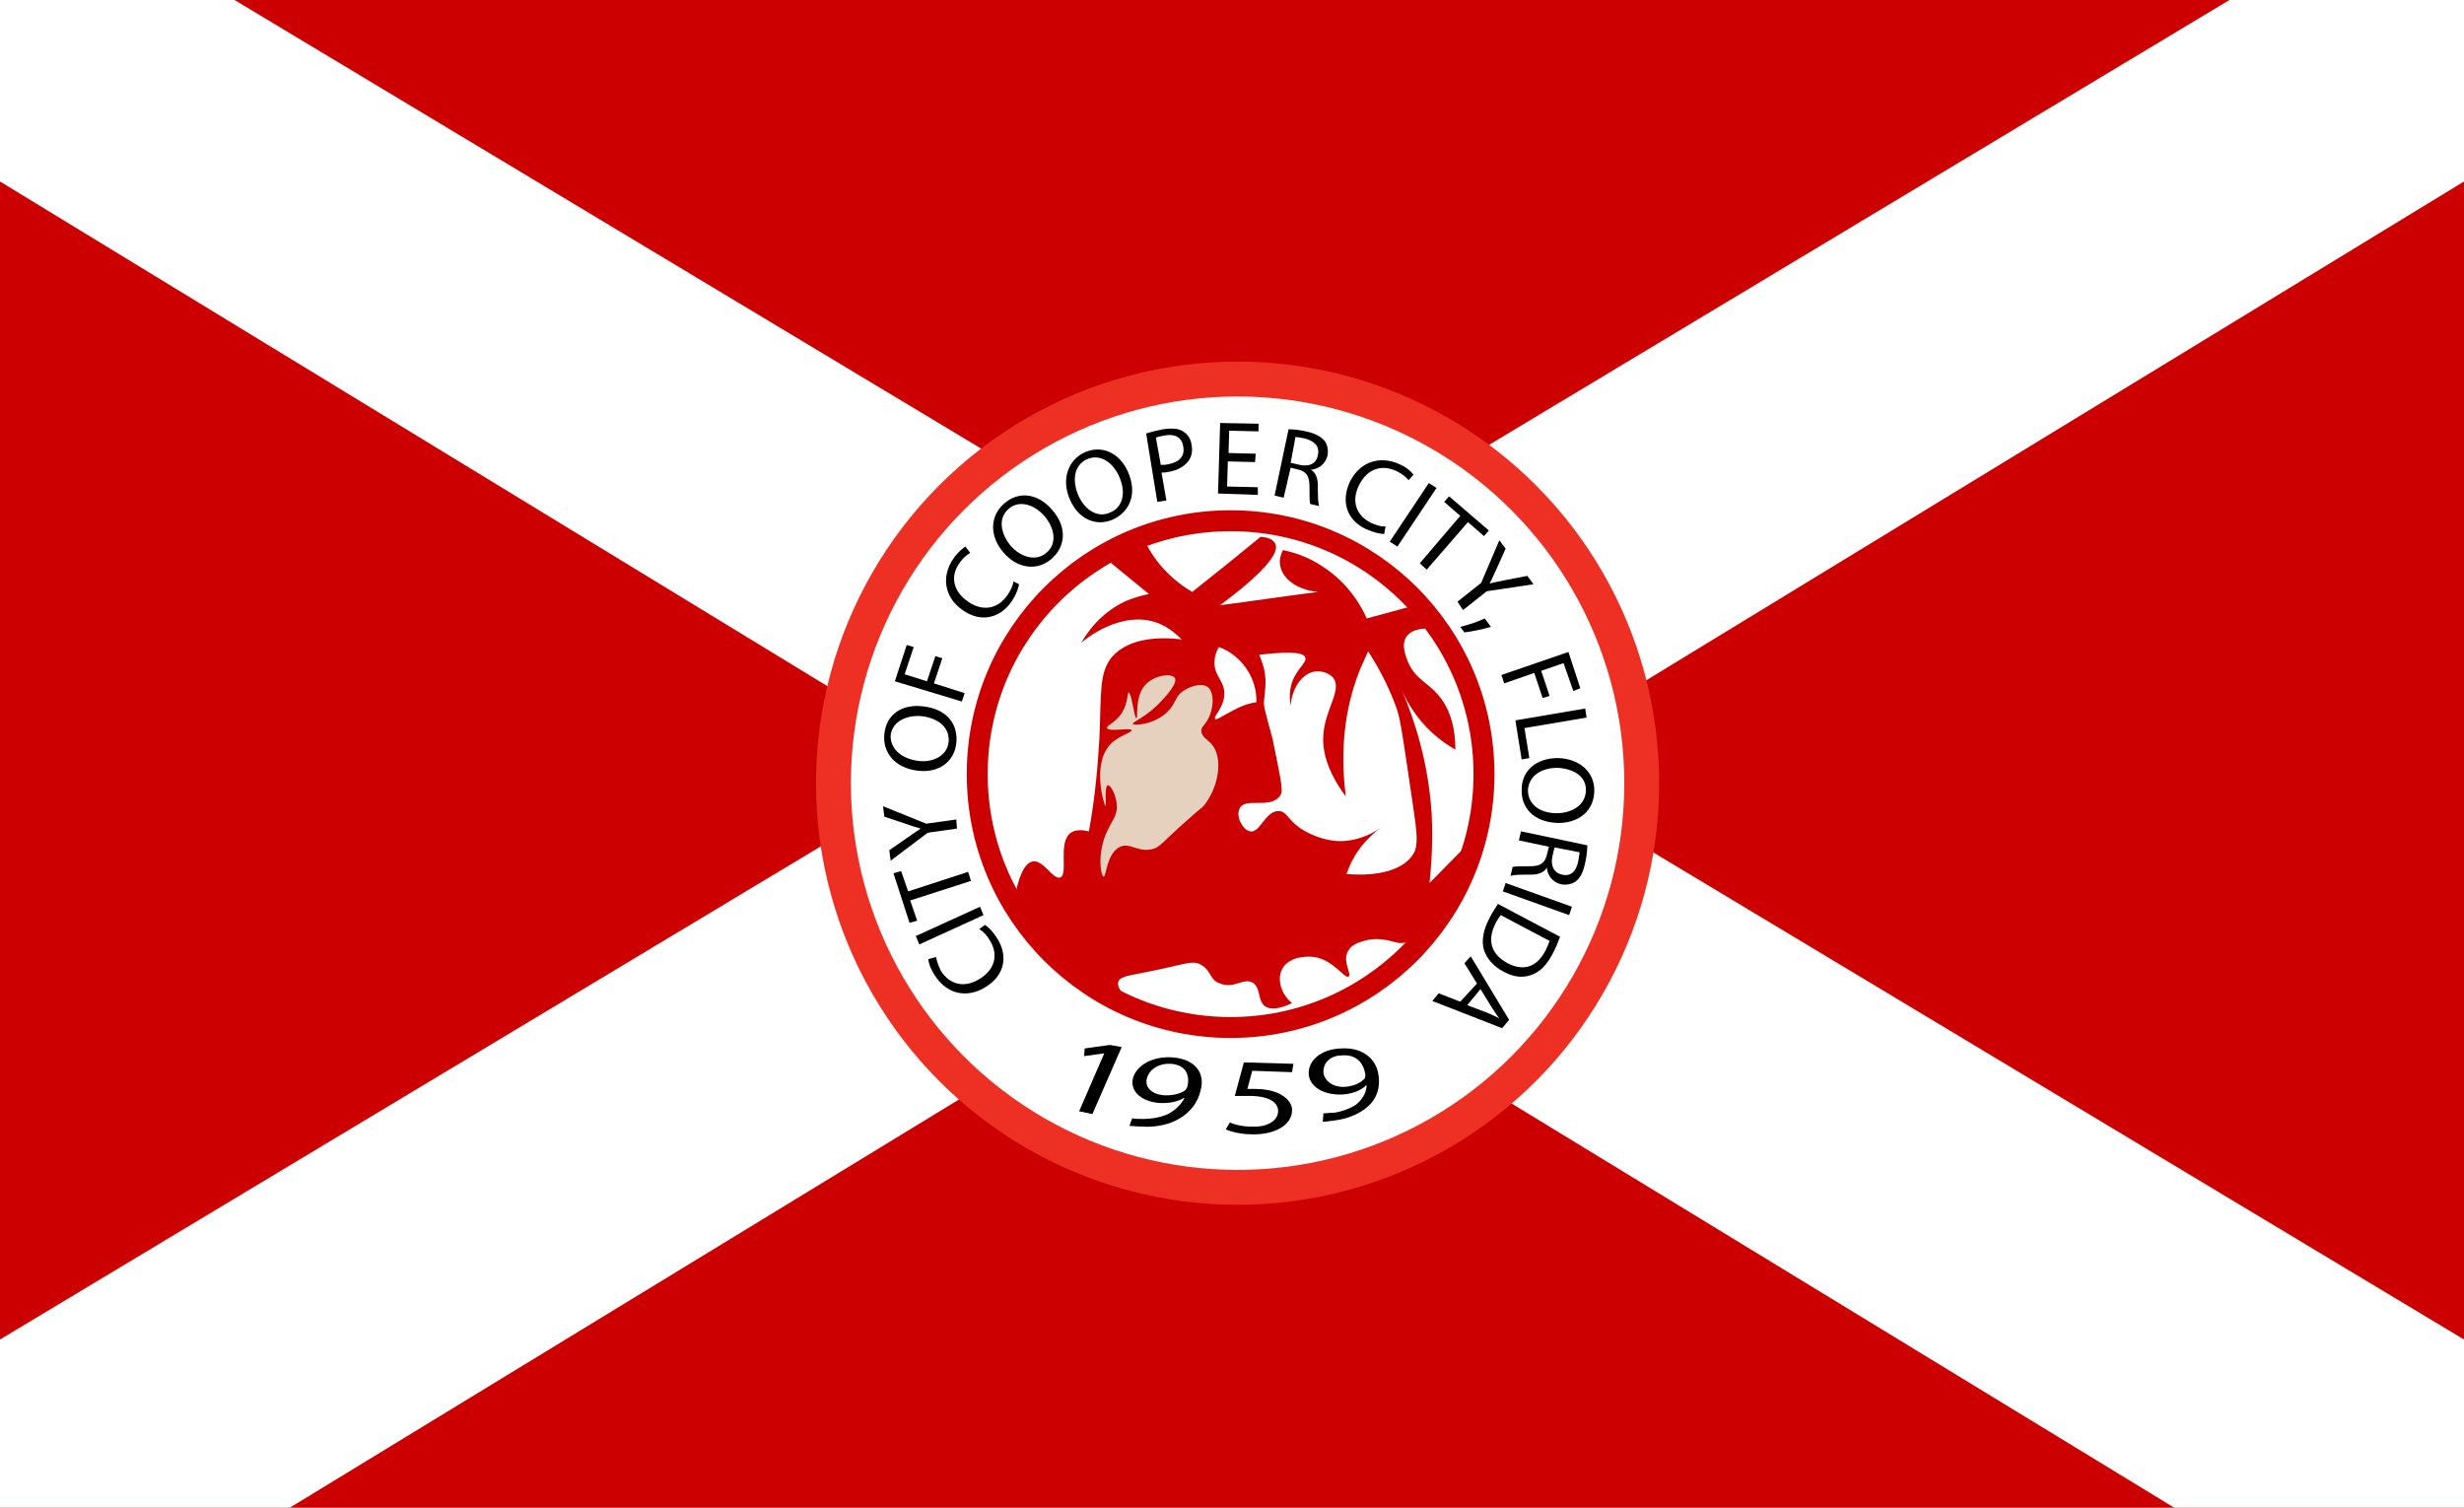
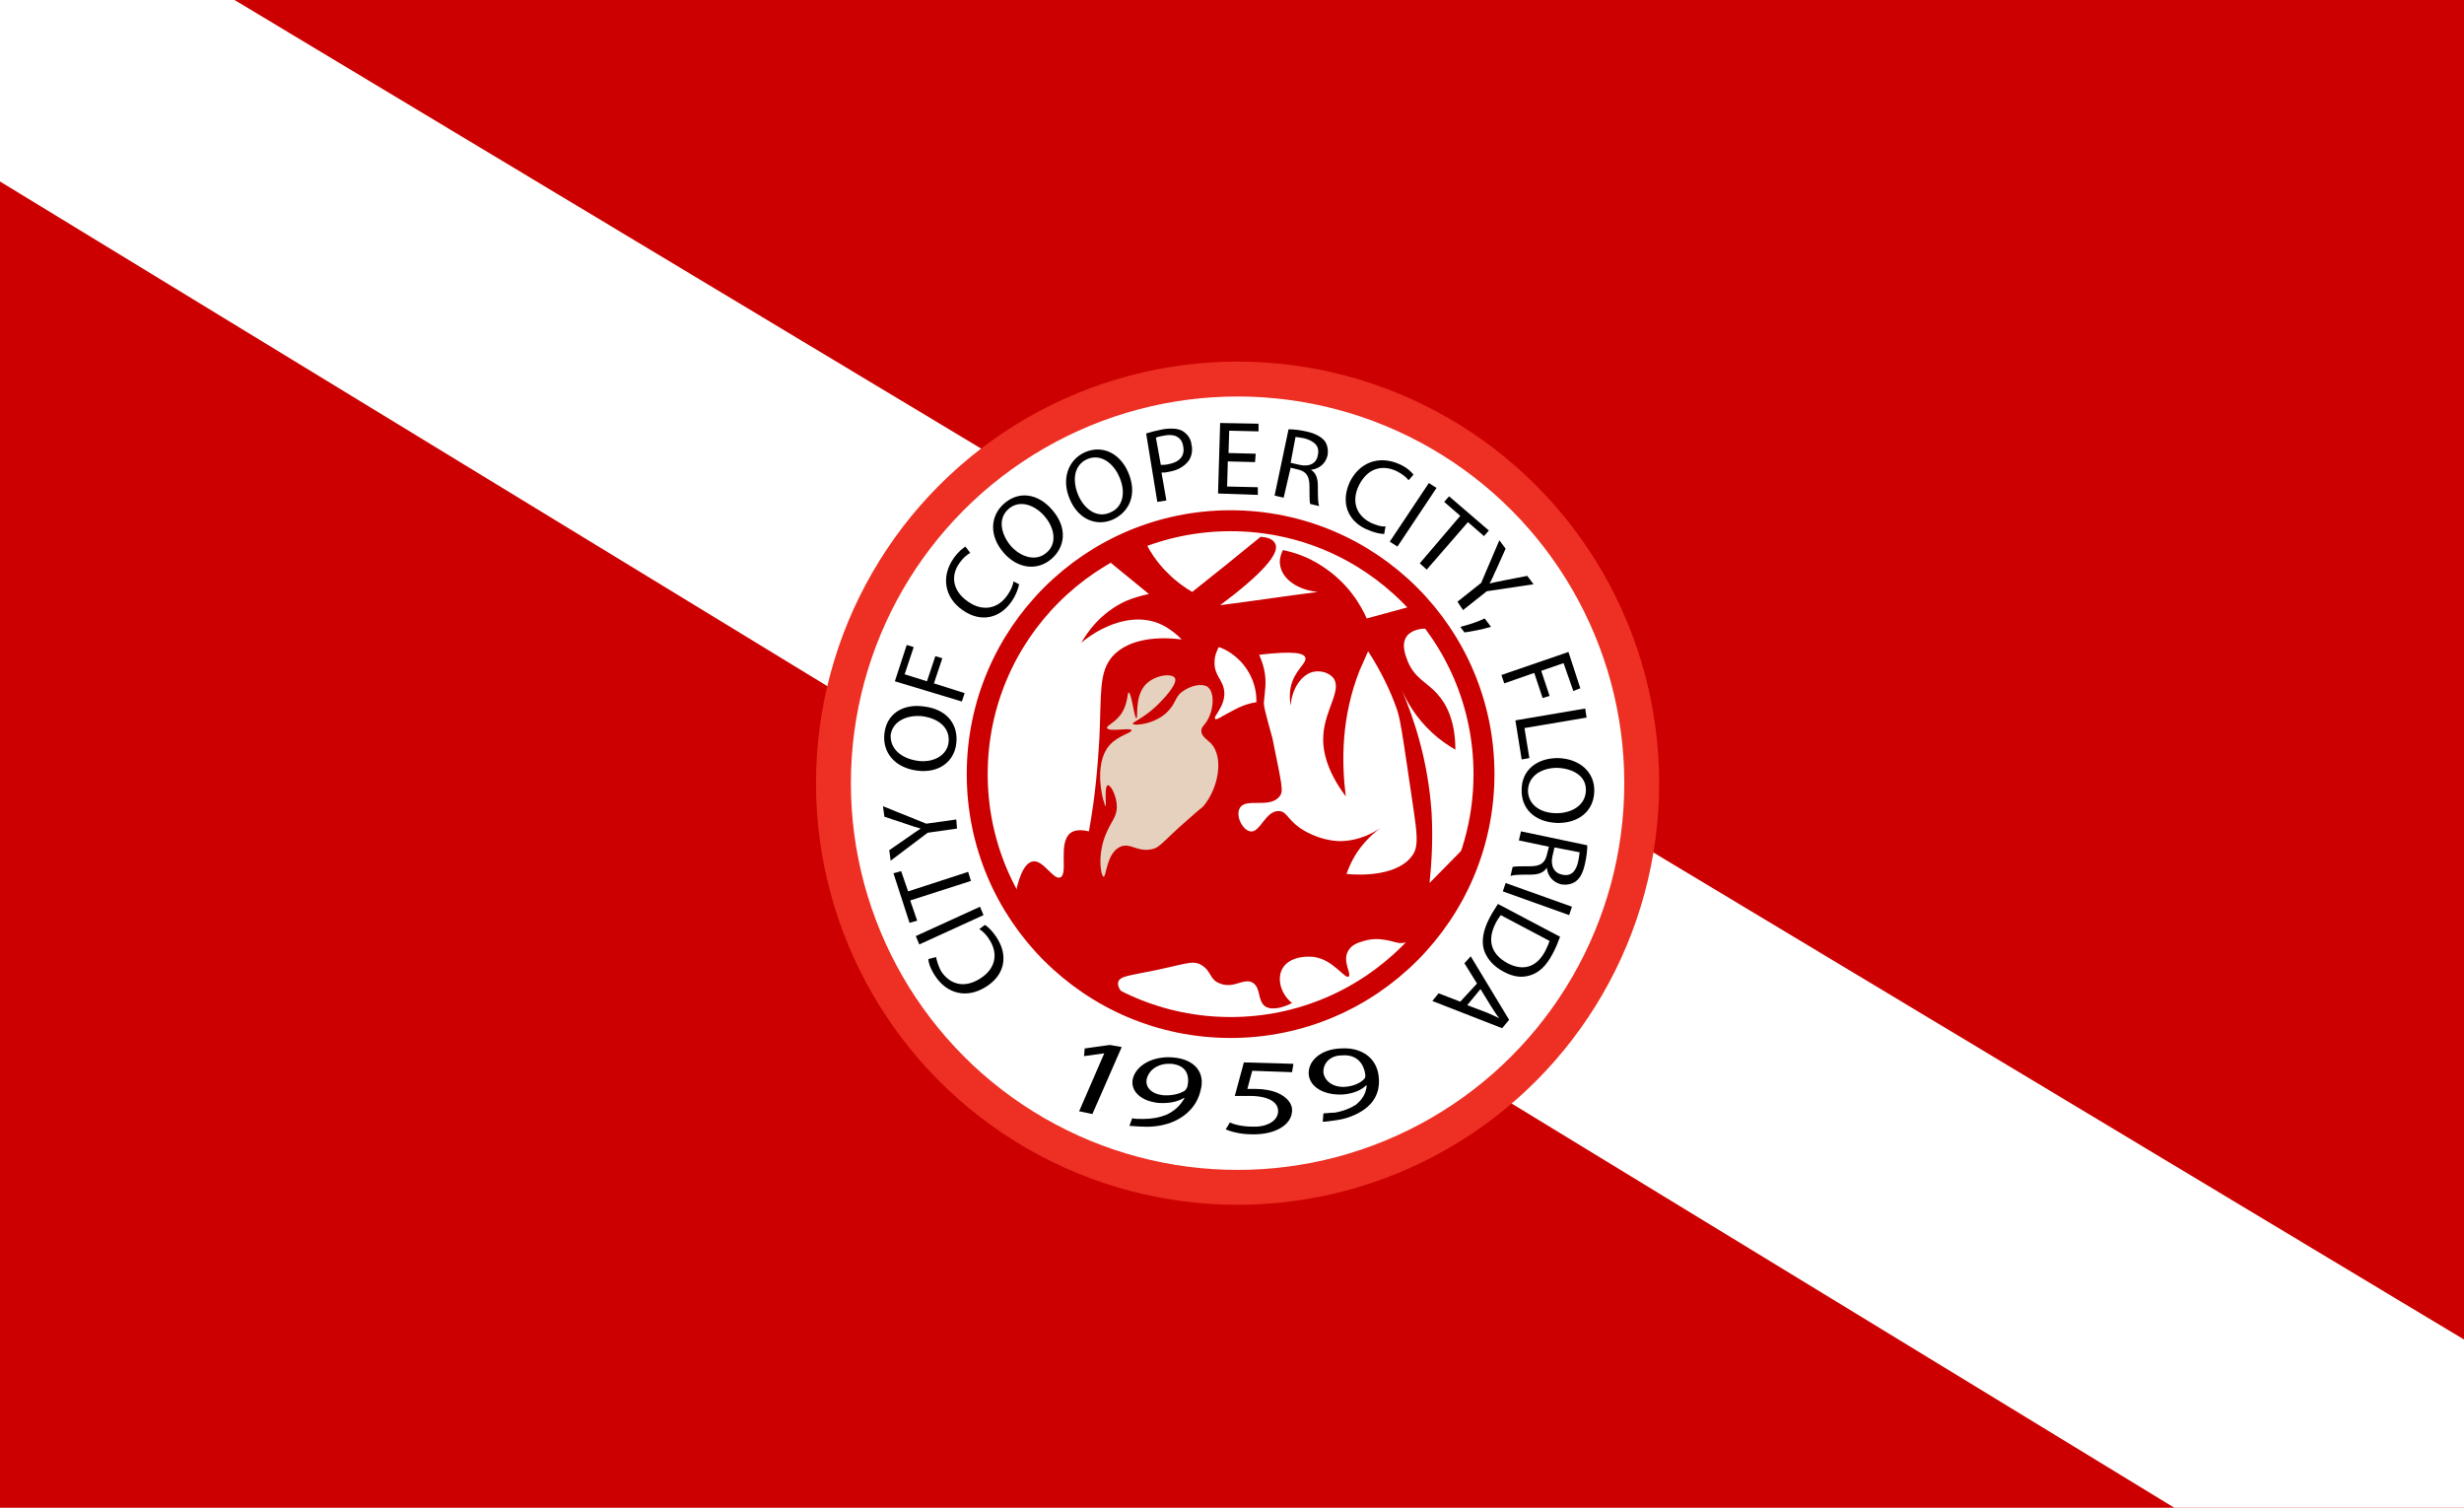
<svg xmlns="http://www.w3.org/2000/svg" version="1.1" id="Layer_1" x="0px" y="0px" viewBox="0 0 353 216" style="enable-background:new 0 0 353 216;" xml:space="preserve">
  <style type="text/css">
	.st0{fill:#CC0000;}
	.st1{fill:#FFFFFF;}
	.st2{fill:#FFFFFF;stroke:#ED3023;stroke-width:5;stroke-linecap:round;stroke-miterlimit:10;}
	.st3{fill:#E5D1BD;}
	.st4{fill:none;stroke:#CC0000;stroke-width:3;stroke-linecap:round;stroke-miterlimit:10;}
</style>
  <rect class="st0" width="353" height="216" />
  <polygon class="st1" points="0,0 0,26 311.5,216 353,216 353,191.9 33.6,0 " />
-   <polygon class="st1" points="353,0 353,26 41.5,216 0,216 0,191.9 319.4,0 " />
  <circle class="st2" cx="177.3" cy="112.2" r="57.9" />
  <path class="st0" d="M145.4,128.5c0.4-2.3,1.2-4.9,2.6-5.1c1.5-0.2,2.9,2.7,3.9,2.3c1.2-0.5-0.4-5,1.5-6.4c0.7-0.5,1.8-0.4,2.6-0.2  c1-5.5,1.3-10,1.5-13.3c0.3-6.6-0.1-9.5,1.9-11.8c2.4-2.6,6.6-2.8,9.9-2.4c-0.8-0.8-1.9-1.7-3.3-2.3c-5.4-2.1-10.8,2.5-11.1,2.8  c0.8-1.4,2.7-4.3,6.4-6c1.2-0.5,2.3-0.8,3.3-1c-1.8-1.5-3.7-3-5.5-4.5c1.6-1,3.2-2.1,4.9-3.1c0.6,1.2,1.6,3,3.4,4.7  c1.2,1.2,2.4,2,3.4,2.6c3.3-2.6,6.5-5.2,9.8-7.9c1.2,0.1,1.8,0.4,2.1,1c0.7,1.4-2,4.4-7.9,8.8c4.7-0.6,9.3-1.3,14-1.9  c-3-0.3-5.1-1.9-5.4-3.8c-0.1-0.4-0.1-1.2,0.4-2.2c1.4,0.3,3.5,0.9,5.6,2.3c3.9,2.5,5.7,5.9,6.4,7.5c2.6-0.7,5.1-1.4,7.7-2.1  c0.7,1.2,1.4,2.5,2.1,3.7c-1.7-0.4-3.4,0-4.1,1c-0.8,1.2-0.1,2.8,0.2,3.6c1,2.4,2.8,3,4.2,4.6c1.2,1.3,2.6,3.7,2.6,8  c-1-0.6-2.1-1.3-3.3-2.4c-2.4-2.2-3.7-4.6-4.4-6.2c1.8,4.2,3.8,10.2,4.3,17.7c0.2,3.8,0,7.1-0.3,10c2.1-2.1,4.2-4.3,6.3-6.4  c-5.3,12.6-8.6,15.2-10.6,15c-0.9-0.1-2.8-1-5.1-0.3c-0.7,0.2-1.8,0.5-2.3,1.5c-0.8,1.5,0.6,3.3,0.1,3.6c-0.5,0.4-2.2-2.4-4.9-2.8  c-1.5-0.2-3.9,0.1-4.7,1.9c-0.6,1.4-0.1,3.4,1.5,4.7c-1.2,0.6-2.8,1.1-3.8,0.5c-1.2-0.8-0.6-2.6-1.8-3.4c-1.3-0.8-2.7,0.9-4.7,0.1  c-1.5-0.5-1.2-1.7-2.6-2.6c-1.4-0.9-2.3-0.1-8.7,1.1c-1.9,0.4-3.1,0.5-3.3,1.3c-0.2,0.8,0.7,1.7,1.2,2.1c-2.9-0.9-8.7-3.3-12.9-9.1  C147,131.9,146.1,130.1,145.4,128.5z" />
  <path class="st3" d="M172.4,115.5c-0.4,0.4-0.2,0.1-2.2,1.9c-3.8,3.3-4,4.1-5.4,4.3c-2,0.3-2.9-1-4.3-0.4c-2,0.9-2,4.4-2.4,4.3  c-0.4-0.1-1-3.5,0.6-6.7c0.6-1.3,1.3-2,1.3-3.3c0-1.6-0.9-3.2-1.3-3.1c-0.5,0.1-0.2,3-0.3,3c-0.2,0-2-5.9,0.6-8.8  c1.3-1.4,3.2-1.7,3.1-2.1c-0.1-0.4-3.3,0.3-3.5-0.3c-0.1-0.4,1.3-0.8,2.2-2.3c0.8-1.4,0.7-2.8,0.9-2.8c0.4,0,0.8,3.7,1.1,3.7  c0.3,0-0.3-2.9,1.2-4.7c1.3-1.5,3.8-1.8,4.3-1.1c0.5,0.7-1.3,2.7-1.9,3.3c-2.2,2.4-4.2,3-4.1,3.3c0.1,0.3,3.4,0.1,5.2-2  c1-1.1,0.9-2,2-2.7c1-0.7,2.6-1.2,3.5-0.6c1.1,0.8,0.9,3.6-0.3,5.2c-0.2,0.3-0.6,0.6-0.6,1.1c0,0.8,0.9,1.3,1.4,1.8  C175.4,108.6,174.5,113,172.4,115.5z" />
  <path class="st1" d="M176.8,101.7c-1.6,0.8-2.5,1.5-2.7,1.3c-0.4-0.3,1.4-1.7,1.3-3.8c-0.1-1.8-1.5-2.4-1.4-4.4  c0-0.9,0.4-1.7,0.6-2.1c0.7,0.2,2.7,1.1,4.1,3.3c1.3,2,1.3,3.9,1.3,4.6C179.2,100.7,178.1,101,176.8,101.7z" />
  <path class="st1" d="M181.1,100.3c0.1-1.3,0.4-2.6,0-4.4c-0.2-0.9-0.5-1.6-0.7-2.1c5.1-0.6,6.4-0.2,6.6,0.4c0.3,0.8-1.6,1.8-2.1,4.3  c-0.2,1.1-0.1,2,0,2.6c0.2-2.7,1.8-4.7,3.5-4.9c0.8-0.1,1.9,0.1,2.6,0.9c1.3,1.7-1.1,4.4-1.4,8c-0.2,2.1,0.3,5.1,3.2,9  c-0.6-4.8-0.7-11.3,2-18.1c0.4-0.9,0.8-1.8,1.2-2.7c2,3.1,3.2,5.8,3.9,7.7c0.7,1.8,0.8,2.7,2.6,14.9c0.5,3.4,0.7,5.2,0,6.4  c-2,3.3-7.8,3.1-9.6,2.9c0.4-1.1,1.1-2.8,2.6-4.5c0.8-0.9,1.6-1.6,2.3-2.1c-0.9,0.6-3,1.9-5.9,1.9c-3.1-0.1-5.4-1.7-5.7-1.9  c-1.8-1.3-1.9-2.4-3-2.4c-1.9-0.1-2.7,3.2-4.1,2.9c-1.1-0.2-2.1-2.2-1.5-3.3c0.8-1.6,4.3,0.1,5.7-1.7c0.6-0.7,0.4-1.4-1-8.3  C181.1,101.4,181,101.1,181.1,100.3z" />
  <circle class="st4" cx="176.3" cy="110.9" r="36.3" />
  <g>
    <path d="M141.1,132.5c0.5,0.3,1.2,1,1.8,2c1.5,2.4,1.1,5.2-1.7,6.9c-2.7,1.7-5.6,1-7.3-1.7c-0.7-1.1-0.9-1.9-0.9-2.3l1.1-0.3   c0.1,0.5,0.3,1.2,0.7,2c1.3,2,3.4,2.5,5.6,1.1c2.1-1.3,2.7-3.4,1.4-5.5c-0.4-0.7-1-1.3-1.5-1.6L141.1,132.5z" />
    <path d="M131.2,134.1l9.2-4.2l0.5,1.2l-9.2,4.2L131.2,134.1z" />
    <path d="M130.4,129l1,2.9l-1.1,0.3l-2.3-7.1l1.1-0.3l1,2.9l8.6-2.8l0.4,1.3L130.4,129z" />
    <path d="M137.1,118.7l-4.2,0.6l-5.3,4l-0.2-1.5l2.6-1.8c0.7-0.5,1.3-0.9,1.9-1.3l0,0c-0.7-0.2-1.4-0.4-2.2-0.7l-3-1l-0.2-1.5   l6.2,2.5l4.3-0.6L137.1,118.7z" />
    <path d="M132.3,101.2c3.5,0.4,5,2.7,4.7,5.3c-0.3,2.7-2.6,4.3-5.6,3.9c-3.2-0.4-5-2.6-4.7-5.3C127,102.3,129.3,100.8,132.3,101.2z    M131.5,109c2.1,0.3,4.2-0.7,4.4-2.7c0.2-2.1-1.5-3.4-3.8-3.7c-2-0.2-4.2,0.6-4.5,2.7C127.5,107.4,129.3,108.7,131.5,109z" />
    <path d="M128.2,97.6l1.7-5.2l1,0.3l-1.3,3.9l3.2,1L134,94l1,0.3l-1.2,3.6l4.4,1.4l-0.4,1.2L128.2,97.6z" />
    <path d="M146,83.7c-0.1,0.5-0.4,1.5-1.1,2.5c-1.6,2.3-4.3,3.1-7,1.2c-2.6-1.8-3.1-4.8-1.3-7.4c0.7-1,1.4-1.5,1.7-1.7l0.7,0.9   c-0.5,0.3-1,0.7-1.5,1.4c-1.4,1.9-1,4.1,1.2,5.6c2,1.4,4.2,1.1,5.6-0.9c0.5-0.7,0.8-1.4,0.9-2L146,83.7z" />
    <path d="M150.7,73c2.3,2.6,1.9,5.4-0.1,7.1c-2,1.7-4.8,1.4-6.8-0.9c-2.1-2.4-2-5.3,0.1-7.1C146,70.3,148.7,70.7,150.7,73z    M144.8,78.2c1.4,1.6,3.6,2.3,5.1,1c1.6-1.3,1.2-3.6-0.3-5.3c-1.3-1.5-3.5-2.4-5.1-1C142.9,74.3,143.4,76.5,144.8,78.2z" />
    <path d="M161.6,67.6c1.4,3.2,0.2,5.7-2.1,6.8c-2.4,1.1-5,0-6.2-2.8c-1.3-2.9-0.3-5.7,2.1-6.8C157.9,63.7,160.4,64.9,161.6,67.6z    M154.5,71c0.9,2,2.7,3.3,4.6,2.4c1.9-0.8,2.2-3.1,1.2-5.2c-0.8-1.8-2.6-3.3-4.6-2.4C153.8,66.7,153.6,68.9,154.5,71z" />
    <path d="M164.2,62.1c0.6-0.2,1.4-0.4,2.4-0.6c1.3-0.2,2.3-0.1,2.9,0.3c0.6,0.4,1.1,1,1.2,1.9c0.2,0.9,0,1.7-0.4,2.3   c-0.6,0.8-1.6,1.4-2.9,1.6c-0.4,0.1-0.7,0.1-1,0.1l0.7,4l-1.3,0.2L164.2,62.1z M166.3,66.6c0.3,0,0.7,0,1.1-0.1   c1.6-0.3,2.4-1.2,2.1-2.6c-0.2-1.3-1.3-1.8-2.7-1.5c-0.6,0.1-1,0.2-1.2,0.3L166.3,66.6z" />
    <path d="M179.8,66.2l-3.9-0.1l-0.1,3.6l4.4,0.1l0,1.1l-5.7-0.2l0.3-10.1l5.5,0.1l0,1.1l-4.2-0.1l-0.1,3.2l3.9,0.1L179.8,66.2z" />
    <path d="M184.6,61.5c0.7,0,1.6,0.1,2.5,0.3c1.4,0.3,2.2,0.8,2.7,1.4c0.4,0.6,0.5,1.3,0.4,2c-0.3,1.3-1.3,2-2.4,2.1l0,0   c0.7,0.4,1,1.2,1,2.3c0,1.4,0,2.5,0.2,2.9l-1.3-0.3c-0.1-0.3-0.1-1.2-0.1-2.5c0-1.4-0.4-2.1-1.5-2.4l-1.2-0.3l-1,4.3l-1.3-0.3   L184.6,61.5z M184.9,66.3l1.3,0.3c1.4,0.3,2.4-0.2,2.6-1.4c0.3-1.3-0.5-2-1.9-2.4c-0.6-0.1-1.1-0.2-1.3-0.2L184.9,66.3z" />
    <path d="M224.7,93.4l1.7,5.2l-1,0.4L224,95l-3.2,1.1l1.2,3.6l-1,0.3l-1.2-3.6l-4.3,1.5l-0.4-1.2L224.7,93.4z" />
    <path d="M227.1,101.5l0.2,1.3l-8.9,1.5l0.7,4.3l-1.1,0.2l-0.9-5.6L227.1,101.5z" />
    <path d="M223.2,117.9c-3.5-0.1-5.3-2.2-5.2-4.8c0-2.7,2.1-4.5,5.2-4.5c3.2,0.1,5.3,2.1,5.2,4.8   C228.3,116.2,226.2,117.9,223.2,117.9z M223.1,110c-2.2,0-4.1,1.1-4.2,3.2c0,2.1,1.8,3.3,4.1,3.3c2,0,4.1-1,4.2-3.2   C227.3,111.2,225.4,110.1,223.1,110z" />
    <path d="M227.4,121.1c0,0.7-0.1,1.6-0.3,2.5c-0.3,1.4-0.7,2.2-1.4,2.7c-0.6,0.4-1.3,0.5-2,0.4c-1.3-0.3-2-1.3-2.1-2.4l0,0   c-0.4,0.7-1.2,1-2.3,1c-1.4,0-2.5,0-2.9,0.2l0.3-1.3c0.3-0.1,1.2-0.1,2.5-0.1c1.4,0,2.1-0.4,2.4-1.6l0.3-1.2l-4.3-0.9l0.3-1.3   L227.4,121.1z M222.7,121.4l-0.3,1.3c-0.3,1.4,0.3,2.4,1.4,2.6c1.3,0.3,2-0.5,2.3-1.9c0.1-0.6,0.2-1.1,0.2-1.3L222.7,121.4z" />
    <path d="M224.8,131.1l-9.5-3.4l0.4-1.2l9.5,3.4L224.8,131.1z" />
    <path d="M223.5,134.2c-0.3,0.8-0.6,1.6-1.1,2.5c-0.9,1.7-1.9,2.6-3.1,3c-1.2,0.4-2.4,0.3-3.9-0.5c-1.5-0.8-2.4-1.9-2.8-3.1   c-0.4-1.3-0.1-2.9,0.8-4.6c0.4-0.8,0.9-1.5,1.2-2L223.5,134.2z M215,131.1c-0.2,0.3-0.5,0.7-0.7,1.1c-1.3,2.5-0.7,4.5,1.7,5.8   c2.1,1.1,4.1,0.7,5.4-1.8c0.3-0.6,0.5-1.1,0.6-1.4L215,131.1z" />
    <path d="M211.6,140.9l-1.8-2.9l0.9-1l5.5,9.1l-1,1.2l-10-3.9l0.9-1.1l3.1,1.2L211.6,140.9z M210.2,144l2.9,1.1   c0.6,0.3,1.2,0.5,1.7,0.8l0,0c-0.4-0.5-0.7-1-1.1-1.6l-1.6-2.6L210.2,144z" />
    <path d="M198.3,76.5c-0.5,0-1.5-0.2-2.6-0.7c-2.6-1.2-3.7-3.8-2.3-6.8c1.4-2.8,4.2-3.8,7.1-2.5c1.1,0.5,1.7,1.1,2,1.5l-0.7,0.8   c-0.3-0.4-0.9-0.9-1.7-1.3c-2.1-1-4.2-0.4-5.4,2c-1.1,2.2-0.5,4.3,1.7,5.4c0.7,0.3,1.5,0.6,2.1,0.5L198.3,76.5z" />
    <path d="M205.8,69.9l-5.6,8.4l-1.1-0.7l5.6-8.4L205.8,69.9z" />
    <path d="M209.2,73.9l-2.3-2l0.7-0.8l5.7,4.9l-0.7,0.8l-2.3-2l-5.9,6.8l-1-0.9L209.2,73.9z" />
    <path d="M208.8,86.2l3.4-2.7l2.6-6.1l0.9,1.2l-1.3,2.9c-0.4,0.8-0.6,1.4-1,2.1l0,0c0.7-0.2,1.4-0.3,2.3-0.5l3.1-0.6l0.9,1.2l-6.7,1   l-3.4,2.7L208.8,86.2z" />
    <path d="M209.2,89.8c0.9-0.2,2.5-0.7,3.5-1.2l0.9,1.2c-1.3,0.4-3,0.7-3.8,0.8L209.2,89.8z" />
  </g>
  <g>
    <path d="M158.2,150.9L158.2,150.9l-2.9,0.4l0.1-1.1l3.6-0.5l1.7,0.3l-4.2,9.6l-1.9-0.4L158.2,150.9z" />
    <path d="M162.2,160.2c0.4,0.1,0.9,0.1,1.6,0.1c1.2,0,2.3-0.2,3.3-0.6c1.1-0.5,2-1.3,2.6-2.4l-0.1,0c-1,0.6-2.3,0.8-3.7,0.7   c-2.6-0.3-4-1.8-3.6-3.5c0.5-1.9,2.9-3.3,5.9-3c3,0.3,4.5,2.2,3.8,4.7c-0.5,2.2-2,3.6-3.7,4.4c-1.3,0.6-3,0.9-4.6,0.8   c-0.7,0-1.4-0.1-1.9-0.1L162.2,160.2z M164.3,154.5c-0.3,1.2,0.6,2.2,2.3,2.4c1.3,0.1,2.5-0.2,3.2-0.7c0.1-0.1,0.2-0.3,0.3-0.5   c0.4-1.7-0.2-3.1-2.3-3.3C166.1,152.3,164.7,153.1,164.3,154.5z" />
    <path d="M185.1,153.6l-5.7-0.2l-0.7,2.6c0.3,0,0.7,0,1.2,0c1.1,0,2.3,0.2,3.2,0.6c1.1,0.5,2.1,1.4,2,2.6c-0.1,2-2.5,3.4-5.8,3.3   c-1.6,0-3-0.4-3.7-0.7l0.6-1c0.6,0.3,1.8,0.6,3.2,0.6c1.9,0.1,3.6-0.7,3.7-2.1c0.1-1.3-1.2-2.3-4.1-2.3c-0.8,0-1.5,0-2.1,0l1.3-4.8   l7.1,0.2L185.1,153.6z" />
    <path d="M189.6,159.5c0.4,0,0.9-0.1,1.6-0.1c1.2-0.2,2.2-0.6,3-1.1c0.9-0.7,1.5-1.6,1.6-2.8l-0.1,0c-0.7,0.7-1.9,1.2-3.4,1.3   c-2.7,0.1-4.6-1.1-4.8-2.8c-0.2-1.9,1.6-3.7,4.6-3.8c3-0.2,5.1,1.4,5.4,3.9c0.3,2.2-0.6,3.8-2,4.8c-1.1,0.8-2.6,1.4-4.2,1.6   c-0.7,0.1-1.4,0.2-1.8,0.2L189.6,159.5z M189.6,153.7c0.2,1.2,1.4,2.1,3.1,2c1.3-0.1,2.3-0.6,2.8-1.2c0.1-0.1,0.1-0.3,0.1-0.5   c-0.2-1.7-1.3-3-3.4-2.8C190.6,151.2,189.5,152.3,189.6,153.7z" />
  </g>
</svg>